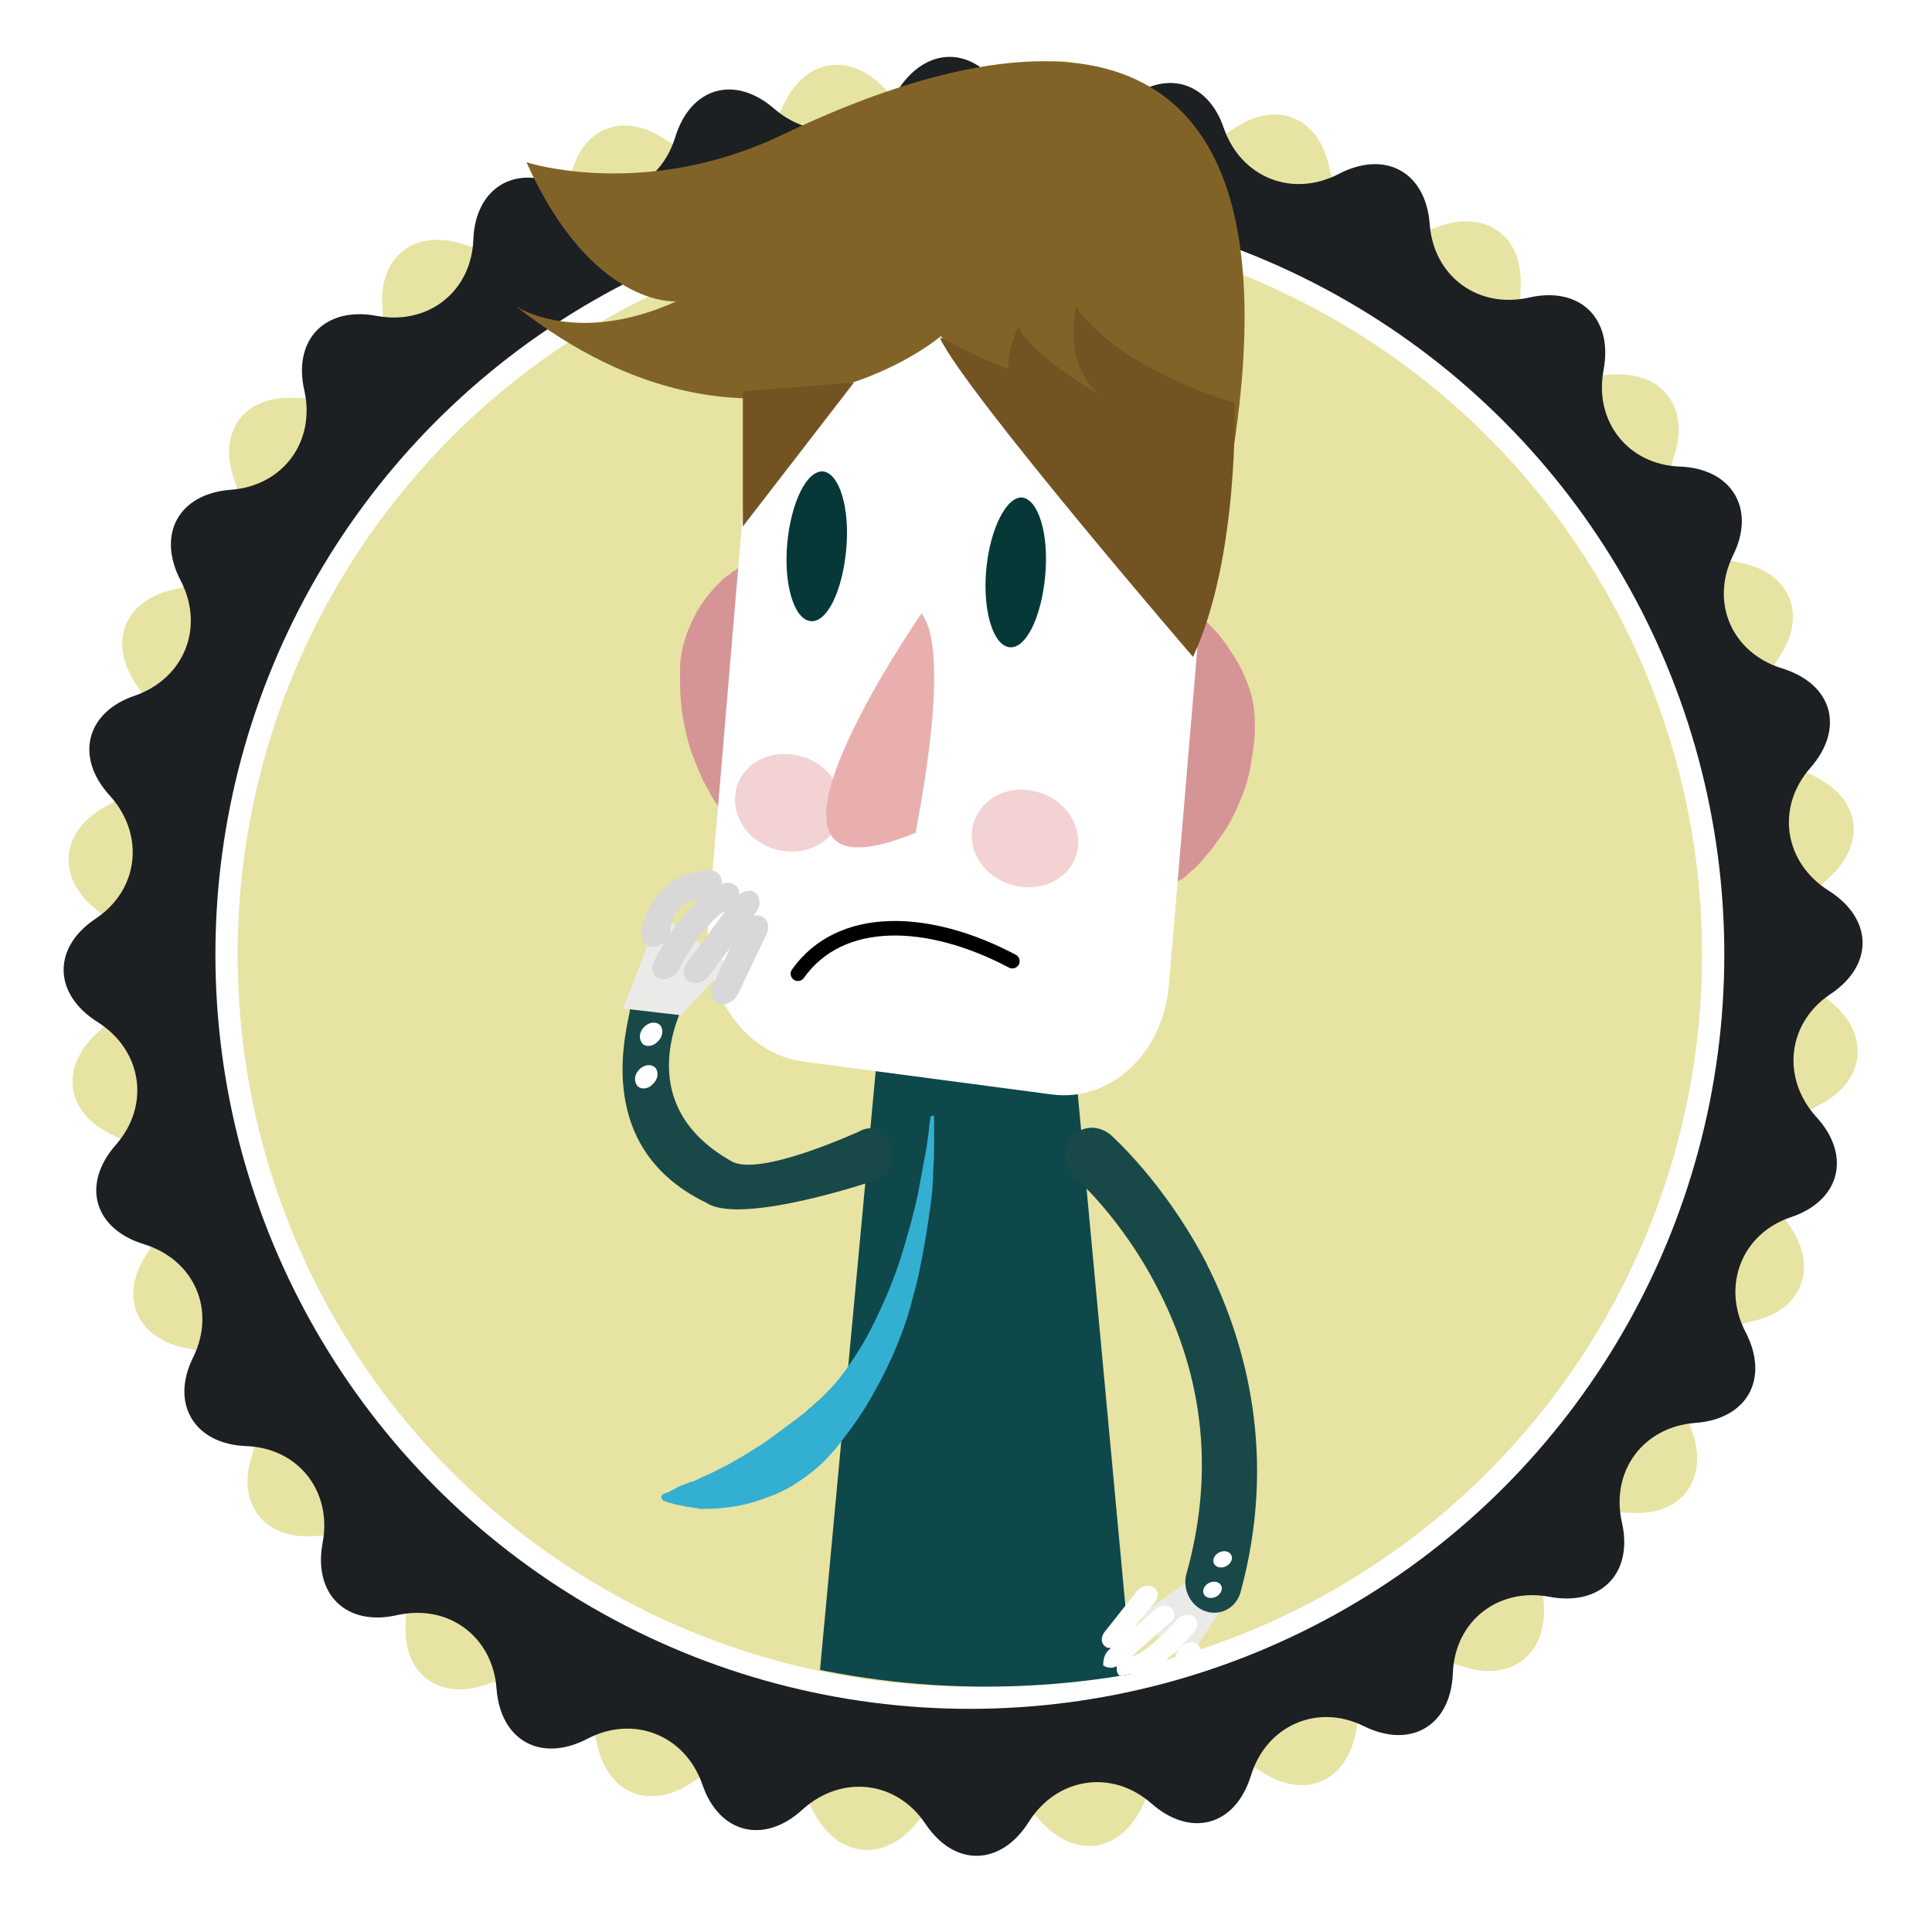
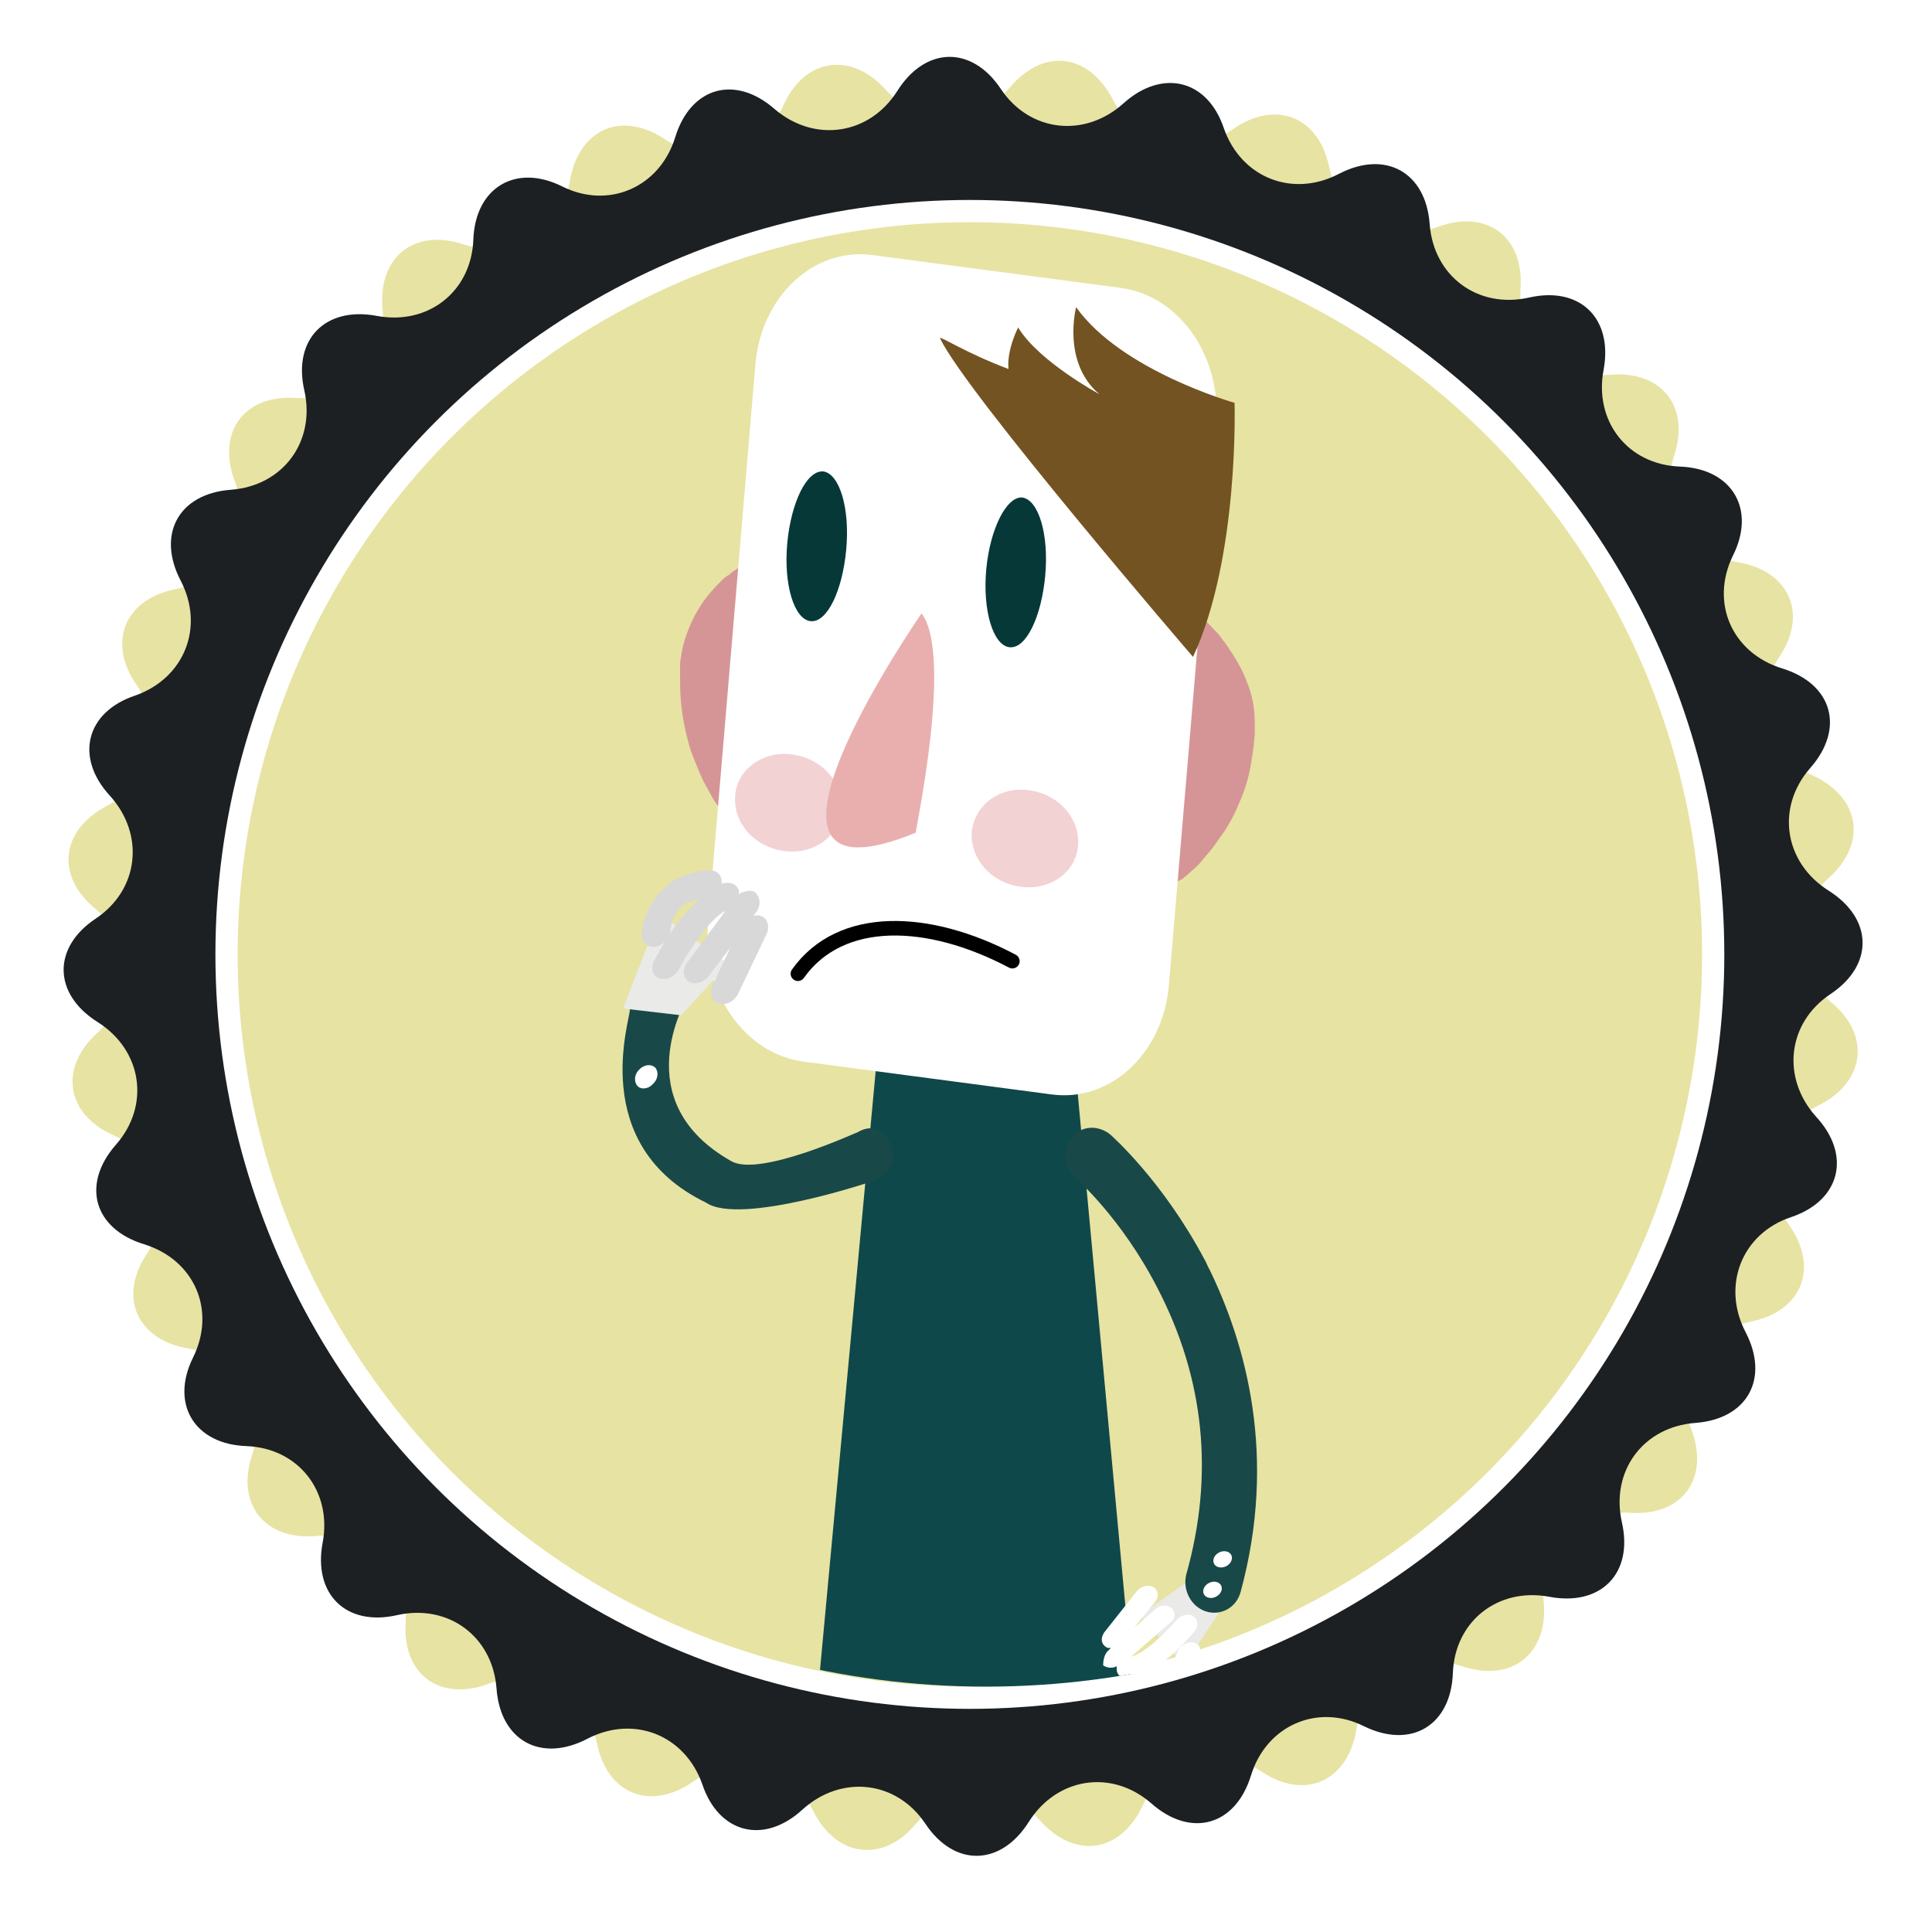
<svg xmlns="http://www.w3.org/2000/svg" xmlns:xlink="http://www.w3.org/1999/xlink" version="1.1" id="Layer_1" x="0px" y="0px" viewBox="0 0 200 200" style="enable-background:new 0 0 200 200;" xml:space="preserve">
  <style type="text/css">
	.st0{fill:#E7E3A3;}
	.st1{fill:#1C2023;}
	.st2{fill:#FFFFFF;}
	.st3{fill:#0F484A;}
	.st4{fill:#33AFD2;}
	.st5{fill:#D59596;}
	.st6{fill:#826327;}
	.st7{fill:#063838;}
	.st8{fill:#F3D2D3;}
	.st9{fill:#E9AFAF;}
	.st10{fill:#735321;}
	.st11{stroke:#000000;stroke-miterlimit:10;}
	.st12{fill:none;stroke:#000000;stroke-width:2;stroke-miterlimit:10;}
	.st13{fill:none;stroke:#000000;stroke-miterlimit:10;}
	.st14{fill:#D47354;}
	.st15{fill:none;stroke:#E76454;stroke-miterlimit:10;}
	.st16{fill:#92CACC;}
	.st17{filter:url(#Adobe_OpacityMaskFilter);}
	.st18{mask:url(#SVGID_1_);}
	.st19{fill:#3C3C3C;}
	.st20{fill:none;}
	.st21{fill:none;stroke:#B3A69B;stroke-width:0.317;}
	.st22{fill:none;stroke:#B3A69B;stroke-width:0.147;}
	.st23{fill:#B3A69B;}
	.st24{fill:#505050;}
	.st25{fill:#7568B2;}
	.st26{fill:#5D4EA5;}
	.st27{fill:#B65D45;}
	.st28{fill:#FFD7BE;}
	.st29{fill:#FFD4BC;}
	.st30{fill:#FFD2BA;}
	.st31{fill:#FFCFB8;}
	.st32{fill:#FFCCB6;}
	.st33{fill:#FFCAB4;}
	.st34{fill:#FFC7B2;}
	.st35{fill:#FFC5B0;}
	.st36{fill:#FFC2AE;}
	.st37{fill:#FFBFAC;}
	.st38{fill:#FFBDAA;}
	.st39{fill:#FFBAA8;}
	.st40{fill:none;stroke:#B88886;stroke-width:1.001;stroke-linecap:round;stroke-linejoin:round;stroke-miterlimit:10;}
	.st41{fill:#231815;}
	.st42{fill:none;stroke:#93694F;stroke-width:1.353;stroke-linecap:round;stroke-linejoin:round;stroke-miterlimit:10;}
	.st43{fill:none;stroke:#B88886;stroke-width:1.353;stroke-linecap:round;stroke-linejoin:round;stroke-miterlimit:10;}
	.st44{fill:#ED7987;}
	.st45{fill:#CC4822;}
	.st46{filter:url(#Adobe_OpacityMaskFilter_1_);}
	.st47{mask:url(#SVGID_2_);}
	.st48{clip-path:url(#SVGID_4_);}
	.st49{fill:none;stroke:#E94F69;stroke-width:1.506;stroke-linecap:round;stroke-linejoin:round;stroke-miterlimit:10;}
	.st50{clip-path:url(#SVGID_6_);}
	.st51{fill:#194848;}
	.st52{fill:#EAEAE9;}
	.st53{fill:#D8D8D8;}
	.st54{fill:none;stroke:#000000;stroke-width:1.506;stroke-linecap:round;stroke-linejoin:round;stroke-miterlimit:10;}
</style>
  <g>
    <path class="st0" d="M140.4,179.1c-0.9,5.3-5.3,7.3-9.8,4.3c-4.5-3-10.1-1.4-12.3,3.5c-2.3,4.9-7,5.6-10.6,1.6   c-3.6-4-9.3-4-12.8,0.2c-3.4,4.2-8.3,3.6-10.7-1.2c-2.4-4.8-8-6.2-12.4-3.1c-4.4,3.1-8.9,1.4-10-3.9s-6.1-8.1-11.2-6.2   c-5.1,1.9-9-1-8.6-6.4c0.3-5.4-3.8-9.4-9.2-8.9s-8.4-3.3-6.7-8.4c1.7-5.1-1.3-10.1-6.6-11s-7.3-5.3-4.3-9.8s1.4-10.1-3.5-12.3   s-5.6-7-1.6-10.6s4-9.3-0.2-12.8c-4.2-3.4-3.6-8.2,1.2-10.7s6.2-8,3.1-12.4c-3.1-4.4-1.4-8.9,3.9-10s8.1-6.1,6.2-11.2s1-9,6.4-8.6   s9.4-3.8,8.9-9.2c-0.5-5.4,3.3-8.4,8.4-6.7s10.1-1.3,11-6.6c0.9-5.3,5.3-7.3,9.8-4.3c4.5,3,10.1,1.4,12.3-3.5s7-5.6,10.6-1.6   c3.6,4,9.3,4,12.8-0.2s8.2-3.6,10.7,1.2s8,6.2,12.4,3.1s8.9-1.4,10,3.9s6.1,8.1,11.2,6.2c5.1-1.9,9,1,8.6,6.4   c-0.3,5.4,3.8,9.4,9.2,8.9s8.4,3.3,6.7,8.4s1.3,10.1,6.6,11c5.3,0.9,7.3,5.3,4.3,9.8s-1.4,10.1,3.5,12.3c4.9,2.3,5.6,7,1.6,10.6   c-4,3.6-4,9.3,0.2,12.8c4.2,3.4,3.6,8.3-1.2,10.7c-4.8,2.4-6.2,8-3.1,12.4c3.1,4.4,1.4,8.9-3.9,10s-8.1,6.1-6.2,11.2   c1.9,5.1-1,9-6.4,8.6c-5.4-0.3-9.4,3.8-8.9,9.2c0.5,5.4-3.3,8.4-8.4,6.7C146.2,170.8,141.3,173.8,140.4,179.1z" />
  </g>
  <g>
    <path class="st1" d="M129.5,183.8c-1.6,5.2-6.2,6.5-10.3,2.9s-9.8-2.7-12.7,1.9s-7.7,4.7-10.7,0.2c-3-4.5-8.7-5.1-12.7-1.5   c-4,3.7-8.7,2.5-10.4-2.6c-1.8-5.1-7.1-7.2-11.9-4.7c-4.8,2.5-9,0.2-9.4-5.2s-5-8.8-10.3-7.6c-5.3,1.2-8.7-2.2-7.7-7.5   s-2.5-9.8-7.9-10s-7.9-4.4-5.5-9.2c2.4-4.9,0.1-10.1-5.1-11.7c-5.2-1.6-6.5-6.2-2.9-10.3c3.6-4.1,2.7-9.8-1.9-12.7   c-4.6-2.9-4.7-7.7-0.2-10.7c4.5-3,5.1-8.7,1.5-12.7c-3.7-4-2.5-8.7,2.6-10.4c5.1-1.8,7.2-7.1,4.7-11.9s-0.2-9,5.2-9.4   c5.4-0.4,8.8-5,7.6-10.3s2.2-8.7,7.5-7.7c5.3,1,9.8-2.5,10-7.9c0.2-5.4,4.4-7.9,9.2-5.5s10.1,0.1,11.7-5.1   c1.6-5.2,6.2-6.5,10.3-2.9c4.1,3.5,9.8,2.7,12.7-1.9s7.7-4.7,10.7-0.2s8.7,5.1,12.7,1.5s8.7-2.5,10.4,2.6c1.8,5.1,7.1,7.2,11.9,4.7   s9-0.2,9.4,5.2c0.4,5.4,5,8.8,10.3,7.6c5.3-1.2,8.7,2.2,7.7,7.5c-1,5.3,2.5,9.8,7.9,10s7.9,4.4,5.5,9.2c-2.4,4.9-0.1,10.1,5.1,11.7   c5.2,1.6,6.5,6.2,2.9,10.3c-3.6,4.1-2.7,9.8,1.9,12.7s4.7,7.7,0.2,10.7c-4.5,3-5.1,8.7-1.5,12.7c3.7,4,2.5,8.7-2.6,10.4   s-7.2,7.1-4.7,11.9c2.5,4.8,0.2,9-5.2,9.4s-8.8,5-7.6,10.3s-2.2,8.7-7.5,7.7c-5.3-1-9.8,2.5-10,7.9s-4.3,7.9-9.2,5.5   C136.4,176.3,131.1,178.6,129.5,183.8z" />
  </g>
  <circle class="st2" cx="100.4" cy="98.8" r="78.1" />
  <circle class="st0" cx="100.4" cy="98.8" r="75.8" />
  <g>
    <defs>
      <circle id="SVGID_5_" cx="102.1" cy="88.1" r="86.5" />
    </defs>
    <clipPath id="SVGID_1_">
      <use xlink:href="#SVGID_5_" style="overflow:visible;" />
    </clipPath>
    <g style="clip-path:url(#SVGID_1_);">
      <path class="st3" d="M85.7,230.6c2.5,0,5,0,7.4-0.1l0-46.3h14.6l-1.5,45.9c2.6-0.1,5.1-0.2,7.5-0.3l1.5-46    c1.6-0.9,2.6-3.2,2.4-5.7l-6.5-69.9c-0.1-1.2-1.4-2-2.8-2H93.7c-1.4,0-2.7,0.8-2.8,2l-6.5,69.9c-0.2,1.8,0.3,3.5,1.2,4.7    L85.7,230.6z" />
-       <path class="st4" d="M96.3,115.8c0,0,0,0.2-0.1,0.6c0,0.4-0.1,1-0.2,1.8c-0.1,0.8-0.3,1.7-0.5,2.8c-0.2,1.1-0.4,2.3-0.7,3.6    c-0.3,1.3-0.7,2.7-1.1,4.1c-0.4,1.4-0.9,2.9-1.5,4.4c-0.6,1.5-1.3,3-2,4.4c-0.7,1.4-1.6,2.8-2.5,4.1c-0.9,1.3-1.9,2.4-3,3.4    c-0.3,0.2-0.5,0.5-0.8,0.7c-0.3,0.2-0.5,0.5-0.8,0.7c-0.3,0.2-0.5,0.4-0.8,0.6c-0.1,0.1-0.3,0.2-0.4,0.3c-0.1,0.1-0.3,0.2-0.4,0.3    c-1.1,0.8-2.1,1.6-3.1,2.2c-0.3,0.2-0.5,0.3-0.8,0.5c-0.3,0.2-0.5,0.3-0.8,0.5c-0.3,0.1-0.5,0.3-0.7,0.4c-0.2,0.1-0.5,0.3-0.7,0.4    c-1,0.5-1.9,1-2.7,1.3c-0.2,0.1-0.4,0.2-0.6,0.3c-0.2,0.1-0.4,0.2-0.6,0.2c-0.2,0.1-0.4,0.2-0.5,0.2c-0.2,0.1-0.3,0.1-0.5,0.2    c-0.3,0.1-0.6,0.3-0.8,0.4c-0.2,0.1-0.4,0.2-0.6,0.3c-0.3,0.1-0.5,0.2-0.5,0.2l0,0c-0.1,0.1-0.2,0.2-0.1,0.4    c0,0.1,0.1,0.1,0.1,0.2c0,0,0.2,0.1,0.5,0.2c0.2,0.1,0.4,0.1,0.7,0.2c0.3,0.1,0.6,0.1,0.9,0.2c0.2,0,0.3,0.1,0.5,0.1    c0.2,0,0.4,0,0.6,0.1c0.2,0,0.4,0,0.6,0.1c0.2,0,0.4,0,0.7,0c0.9,0,2-0.1,3.2-0.3c1.2-0.2,2.4-0.6,3.7-1.1    c1.3-0.5,2.6-1.3,3.9-2.3c1.3-1,2.5-2.3,3.5-3.7c1.1-1.4,2.1-2.9,3-4.5c0.9-1.6,1.7-3.2,2.4-4.9c0.7-1.7,1.3-3.4,1.7-5.1    c0.5-1.7,0.8-3.3,1.1-4.9c0.3-1.6,0.5-3.1,0.7-4.4c0.2-1.4,0.3-2.6,0.3-3.8c0.1-1.1,0.1-2.1,0.1-2.9c0-0.8,0-1.4,0-1.9    c0-0.4,0-0.7,0-0.7c0-0.1-0.1-0.3-0.2-0.2C96.4,115.5,96.3,115.6,96.3,115.8z" />
      <g>
        <path class="st5" d="M124.1,64.1c0,0,0-0.1-0.1,0c-0.1,0-0.2,0.1-0.3,0.1c-0.3,0.2-0.7,0.4-1.1,0.7c-0.2,0.2-0.5,0.3-0.7,0.5     c-0.1,0.1-0.2,0.2-0.4,0.3c-0.1,0.1-0.3,0.2-0.4,0.3c-0.5,0.5-1,1-1.5,1.6c-0.5,0.6-0.9,1.2-1.3,1.9c-0.4,0.7-0.7,1.4-1,2.2     c-0.3,0.8-0.5,1.6-0.6,2.4c-0.1,0.4-0.1,0.8-0.1,1.3c0,0.4,0,0.9,0,1.3c0,1.7,0.2,3.5,0.6,5.2c0.2,0.8,0.4,1.6,0.7,2.4     c0.3,0.8,0.6,1.5,0.9,2.2c0.3,0.7,0.7,1.3,1,1.9c0.3,0.6,0.7,1.1,1,1.5c0.3,0.4,0.6,0.7,0.8,1c0.2,0.2,0.3,0.3,0.3,0.3l0.1,0     c0,0,0.1-0.1,0.4-0.2c0.2-0.2,0.5-0.4,0.9-0.8c0.4-0.3,0.8-0.7,1.2-1.2c0.4-0.5,0.9-1,1.3-1.6c0.4-0.6,0.9-1.2,1.3-1.9     c0.4-0.7,0.8-1.4,1.1-2.2c0.7-1.5,1.2-3.2,1.4-4.9c0.1-0.4,0.1-0.8,0.2-1.3c0-0.4,0.1-0.8,0.1-1.3c0-0.8,0-1.7-0.1-2.5     c-0.1-0.8-0.3-1.6-0.6-2.4c-0.3-0.8-0.6-1.5-1-2.2c-0.4-0.7-0.8-1.3-1.2-1.9c-0.1-0.1-0.2-0.3-0.3-0.4c-0.1-0.1-0.2-0.3-0.3-0.4     c-0.2-0.3-0.4-0.5-0.6-0.7c-0.4-0.4-0.7-0.8-1-1c-0.1-0.1-0.2-0.1-0.3-0.2c-0.1-0.1-0.1,0-0.1,0L124.1,64.1z" />
        <path class="st5" d="M77.9,58c0,0,0-0.1-0.1,0c-0.1,0-0.2,0.1-0.3,0.1c-0.3,0.2-0.7,0.4-1.1,0.7c-0.2,0.2-0.5,0.3-0.7,0.5     c-0.1,0.1-0.2,0.2-0.4,0.3c-0.1,0.1-0.3,0.2-0.4,0.3c-0.5,0.5-1,1-1.5,1.6c-0.5,0.6-0.9,1.2-1.3,1.9c-0.4,0.7-0.7,1.4-1,2.2     c-0.3,0.8-0.5,1.6-0.6,2.4c-0.1,0.4-0.1,0.8-0.1,1.3c0,0.4,0,0.9,0,1.3c0,1.7,0.2,3.5,0.6,5.2c0.2,0.8,0.4,1.7,0.7,2.4     c0.3,0.8,0.6,1.5,0.9,2.2c0.3,0.7,0.7,1.3,1,1.9c0.3,0.6,0.7,1.1,1,1.5c0.3,0.4,0.6,0.7,0.8,1c0.2,0.2,0.3,0.3,0.3,0.3l0.1,0     c0,0,0.1-0.1,0.4-0.2c0.2-0.2,0.5-0.4,0.9-0.8c0.4-0.3,0.8-0.7,1.2-1.2c0.4-0.5,0.9-1,1.3-1.6c0.4-0.6,0.9-1.2,1.3-1.9     c0.4-0.7,0.8-1.4,1.1-2.2c0.7-1.5,1.2-3.2,1.4-4.9c0.1-0.4,0.1-0.8,0.2-1.3c0-0.4,0.1-0.8,0.1-1.3c0-0.8,0-1.7-0.1-2.5     c-0.1-0.8-0.3-1.6-0.6-2.4c-0.3-0.8-0.6-1.5-1-2.2c-0.4-0.7-0.8-1.3-1.2-1.9c-0.1-0.1-0.2-0.3-0.3-0.4c-0.1-0.1-0.2-0.3-0.3-0.4     c-0.2-0.3-0.4-0.5-0.6-0.7c-0.4-0.4-0.7-0.8-1-1c-0.1-0.1-0.2-0.1-0.3-0.2c-0.1-0.1-0.1,0-0.1,0L77.9,58z" />
        <g>
          <path class="st2" d="M73.3,95.7c-0.6,7.1,3.8,13.4,9.9,14.2l25.7,3.4c6.1,0.8,11.5-4.3,12.1-11.3l4.9-58      c0.6-7.1-3.8-13.4-9.9-14.2l-25.7-3.4c-6.1-0.8-11.5,4.3-12.1,11.3L73.3,95.7z" />
-           <path class="st6" d="M124.1,63.5c0,0-18.9-16.7-26.7-28.7c0,0-19.2,16.4-44-3.1c0,0,6.2,4.2,16.6-0.5c0,0-8.7,0.7-15.5-14.4      c0,0,12.3,4,26.6-2.9C97.2,6.2,143.7-11.8,124.1,63.5z" />
          <path class="st7" d="M102.1,58.9c-0.4,4.3,0.7,7.9,2.4,8.1c1.7,0.2,3.3-3.1,3.7-7.4c0.4-4.3-0.7-7.9-2.4-8.1      C104.2,51.4,102.5,54.7,102.1,58.9z" />
          <path class="st7" d="M81.5,56.2c-0.4,4.3,0.7,7.9,2.4,8.1c1.7,0.2,3.3-3.1,3.7-7.4c0.4-4.3-0.7-7.9-2.4-8.1      C83.5,48.7,81.9,52,81.5,56.2z" />
          <path class="st8" d="M100.6,86.1c-0.2,2.8,2,5.3,5.1,5.7c3,0.4,5.7-1.5,5.9-4.3c0.2-2.8-2-5.3-5.1-5.7      C103.5,81.4,100.9,83.3,100.6,86.1z" />
          <path class="st8" d="M76.1,82.4c-0.2,2.8,2,5.3,5.1,5.7c3,0.4,5.7-1.5,5.9-4.3c0.2-2.8-2-5.3-5.1-5.7      C79,77.7,76.3,79.6,76.1,82.4z" />
          <path class="st9" d="M95.4,63.5c0,0-21.8,31.4-0.6,22.7C94.7,86.2,98.7,67.8,95.4,63.5z" />
        </g>
        <path class="st10" d="M104.4,38.2c-0.2-2,1-4.3,1-4.3c2.1,3.5,8.4,6.9,8.4,6.9c-3.9-3.3-2.4-9-2.4-9c4.7,6.6,16.4,9.9,16.4,9.9     s0.5,16-4.3,26.3c0,0-23.5-27.3-26.2-33C97.4,34.8,99.9,36.5,104.4,38.2z" />
      </g>
-       <polygon class="st10" points="88.4,39.6 76.9,54.5 76.9,40.5   " />
      <g>
        <path class="st51" d="M73.1,124.5c3.5,2.4,17.3-2.2,17.7-2.4c1.5-1,2-2.1,1.4-3.6c-0.6-1.5-1.9-2.2-3.4-1.3     c-0.1,0-10.2,4.7-13.1,3c-11-6.2-4.6-16.7-4.6-16.9c0-1.7-1.2-2.9-2.9-2.5c-1.6,0.3-3,2-3,3.7C65.3,105.4,60.7,118.5,73.1,124.5z     " />
      </g>
      <g>
        <path class="st2" d="M66.3,110.6c-0.6,0.5-0.7,1.2-0.4,1.7c0.3,0.5,1.1,0.5,1.6,0c0.6-0.5,0.7-1.2,0.4-1.7     C67.6,110.2,66.9,110.1,66.3,110.6z" />
-         <path class="st2" d="M66.8,106.2c-0.6,0.5-0.7,1.2-0.4,1.7c0.3,0.5,1.1,0.5,1.6,0c0.6-0.5,0.7-1.2,0.4-1.7     C68.1,105.8,67.4,105.7,66.8,106.2z" />
      </g>
      <g>
        <polygon class="st52" points="64.5,104.4 68.3,94.6 75.4,99.8 70.5,105.1    " />
        <path class="st53" d="M78.3,94.4L78,94.8c0.2,0,0.4-0.1,0.7,0c0.7,0.2,1,1,0.7,1.8l-3,6.3c-0.4,0.8-1.3,1.2-2,1     c-0.7-0.2-1-1-0.7-1.8l1.9-4l-2.2,2.9c-0.5,0.7-1.5,1-2.1,0.6c-0.6-0.4-0.7-1.2-0.2-1.9l4-5.4c-1.5,0.7-3.7,3.9-4.8,6     c-0.4,0.8-1.3,1.2-2,1c-0.7-0.2-1-1-0.6-1.8c0.3-0.5,2.1-4.2,4.7-6.4c-0.8,0.1-1.4,0.3-1.8,0.7c-0.9,0.8-1.2,2.1-1.2,2.6     c-0.1,0.8-0.8,1.5-1.6,1.6c-0.8,0.1-1.4-0.5-1.4-1.3c0-0.3,0.3-2.9,2.4-4.8c0.4-0.3,0.8-0.7,1.4-1c0.9-0.4,2-0.8,3.3-0.8     c0.8,0,1.3,0.6,1.2,1.4c0,0,0,0,0,0c0.8-0.3,1.6,0,1.8,0.7c0,0.1,0,0.3,0,0.4c0.1-0.1,0.2-0.2,0.3-0.2c0.5-0.2,1-0.3,1.4,0     C78.7,92.9,78.8,93.7,78.3,94.4z" />
      </g>
      <g>
        <path class="st54" d="M82.6,100.8c4.4-6.2,13.5-5.9,22.2-1.3" />
      </g>
      <polygon class="st52" points="127.2,165.4 122.6,172.4 118,167.2 122.7,163.9   " />
      <path class="st2" d="M114.8,170.8l0.2-0.2c-0.2,0-0.4,0-0.5-0.1c-0.5-0.3-0.6-0.9-0.2-1.5l3.4-4.3c0.4-0.5,1.2-0.7,1.7-0.4    c0.5,0.3,0.6,0.9,0.2,1.5l-2.2,2.7l2.2-1.9c0.5-0.5,1.3-0.5,1.7-0.1c0.4,0.4,0.4,1.1-0.2,1.5l-4,3.5c1.3-0.3,3.5-2.4,4.7-3.8    c0.4-0.5,1.2-0.7,1.7-0.4c0.5,0.3,0.6,1,0.2,1.5c-0.3,0.4-2.4,2.9-4.7,4.2c0.6,0.1,1.1,0,1.5-0.2c0.8-0.5,1.3-1.4,1.4-1.8    c0.2-0.6,0.9-1,1.5-1c0.7,0.1,1,0.6,0.8,1.2c-0.1,0.2-0.8,2.2-2.7,3.3c-0.3,0.2-0.8,0.4-1.3,0.5c-0.7,0.2-1.6,0.3-2.7,0    c-0.6-0.1-0.9-0.7-0.7-1.3c0,0,0,0,0,0c-0.7,0.1-1.2-0.3-1.2-0.9c0-0.1,0-0.2,0-0.3c-0.1,0-0.2,0.1-0.3,0.1    c-0.4,0.1-0.8,0-1.1-0.2C114.2,171.9,114.3,171.2,114.8,170.8z" />
      <g>
-         <path class="st51" d="M125.2,131.4c-0.2-0.3-0.3-0.7-0.5-1c-4.3-8.1-9.5-12.7-9.7-12.9c-1.3-1.1-3.1-1-4.1,0.3     c-1,1.3-0.8,3.1,0.5,4.2l0,0c0,0,4.7,4.1,8.4,11.3c4.9,9.4,5.9,19.4,3,29.7c-0.4,1.6,0.5,3.3,2,3.8c1.5,0.5,3.1-0.3,3.6-1.9     C132.3,150.7,128.9,139,125.2,131.4z" />
+         <path class="st51" d="M125.2,131.4c-0.2-0.3-0.3-0.7-0.5-1c-4.3-8.1-9.5-12.7-9.7-12.9c-1.3-1.1-3.1-1-4.1,0.3     c-1,1.3-0.8,3.1,0.5,4.2l0,0c0,0,4.7,4.1,8.4,11.3c4.9,9.4,5.9,19.4,3,29.7c-0.4,1.6,0.5,3.3,2,3.8c1.5,0.5,3.1-0.3,3.6-1.9     C132.3,150.7,128.9,139,125.2,131.4" />
      </g>
      <g>
        <ellipse transform="matrix(0.445 0.895 -0.895 0.445 214.773 -23.752)" class="st2" cx="126.6" cy="161.5" rx="0.8" ry="1" />
        <ellipse transform="matrix(0.445 0.895 -0.895 0.445 217.076 -21.035)" class="st2" cx="125.5" cy="164.7" rx="0.8" ry="1" />
      </g>
    </g>
  </g>
</svg>